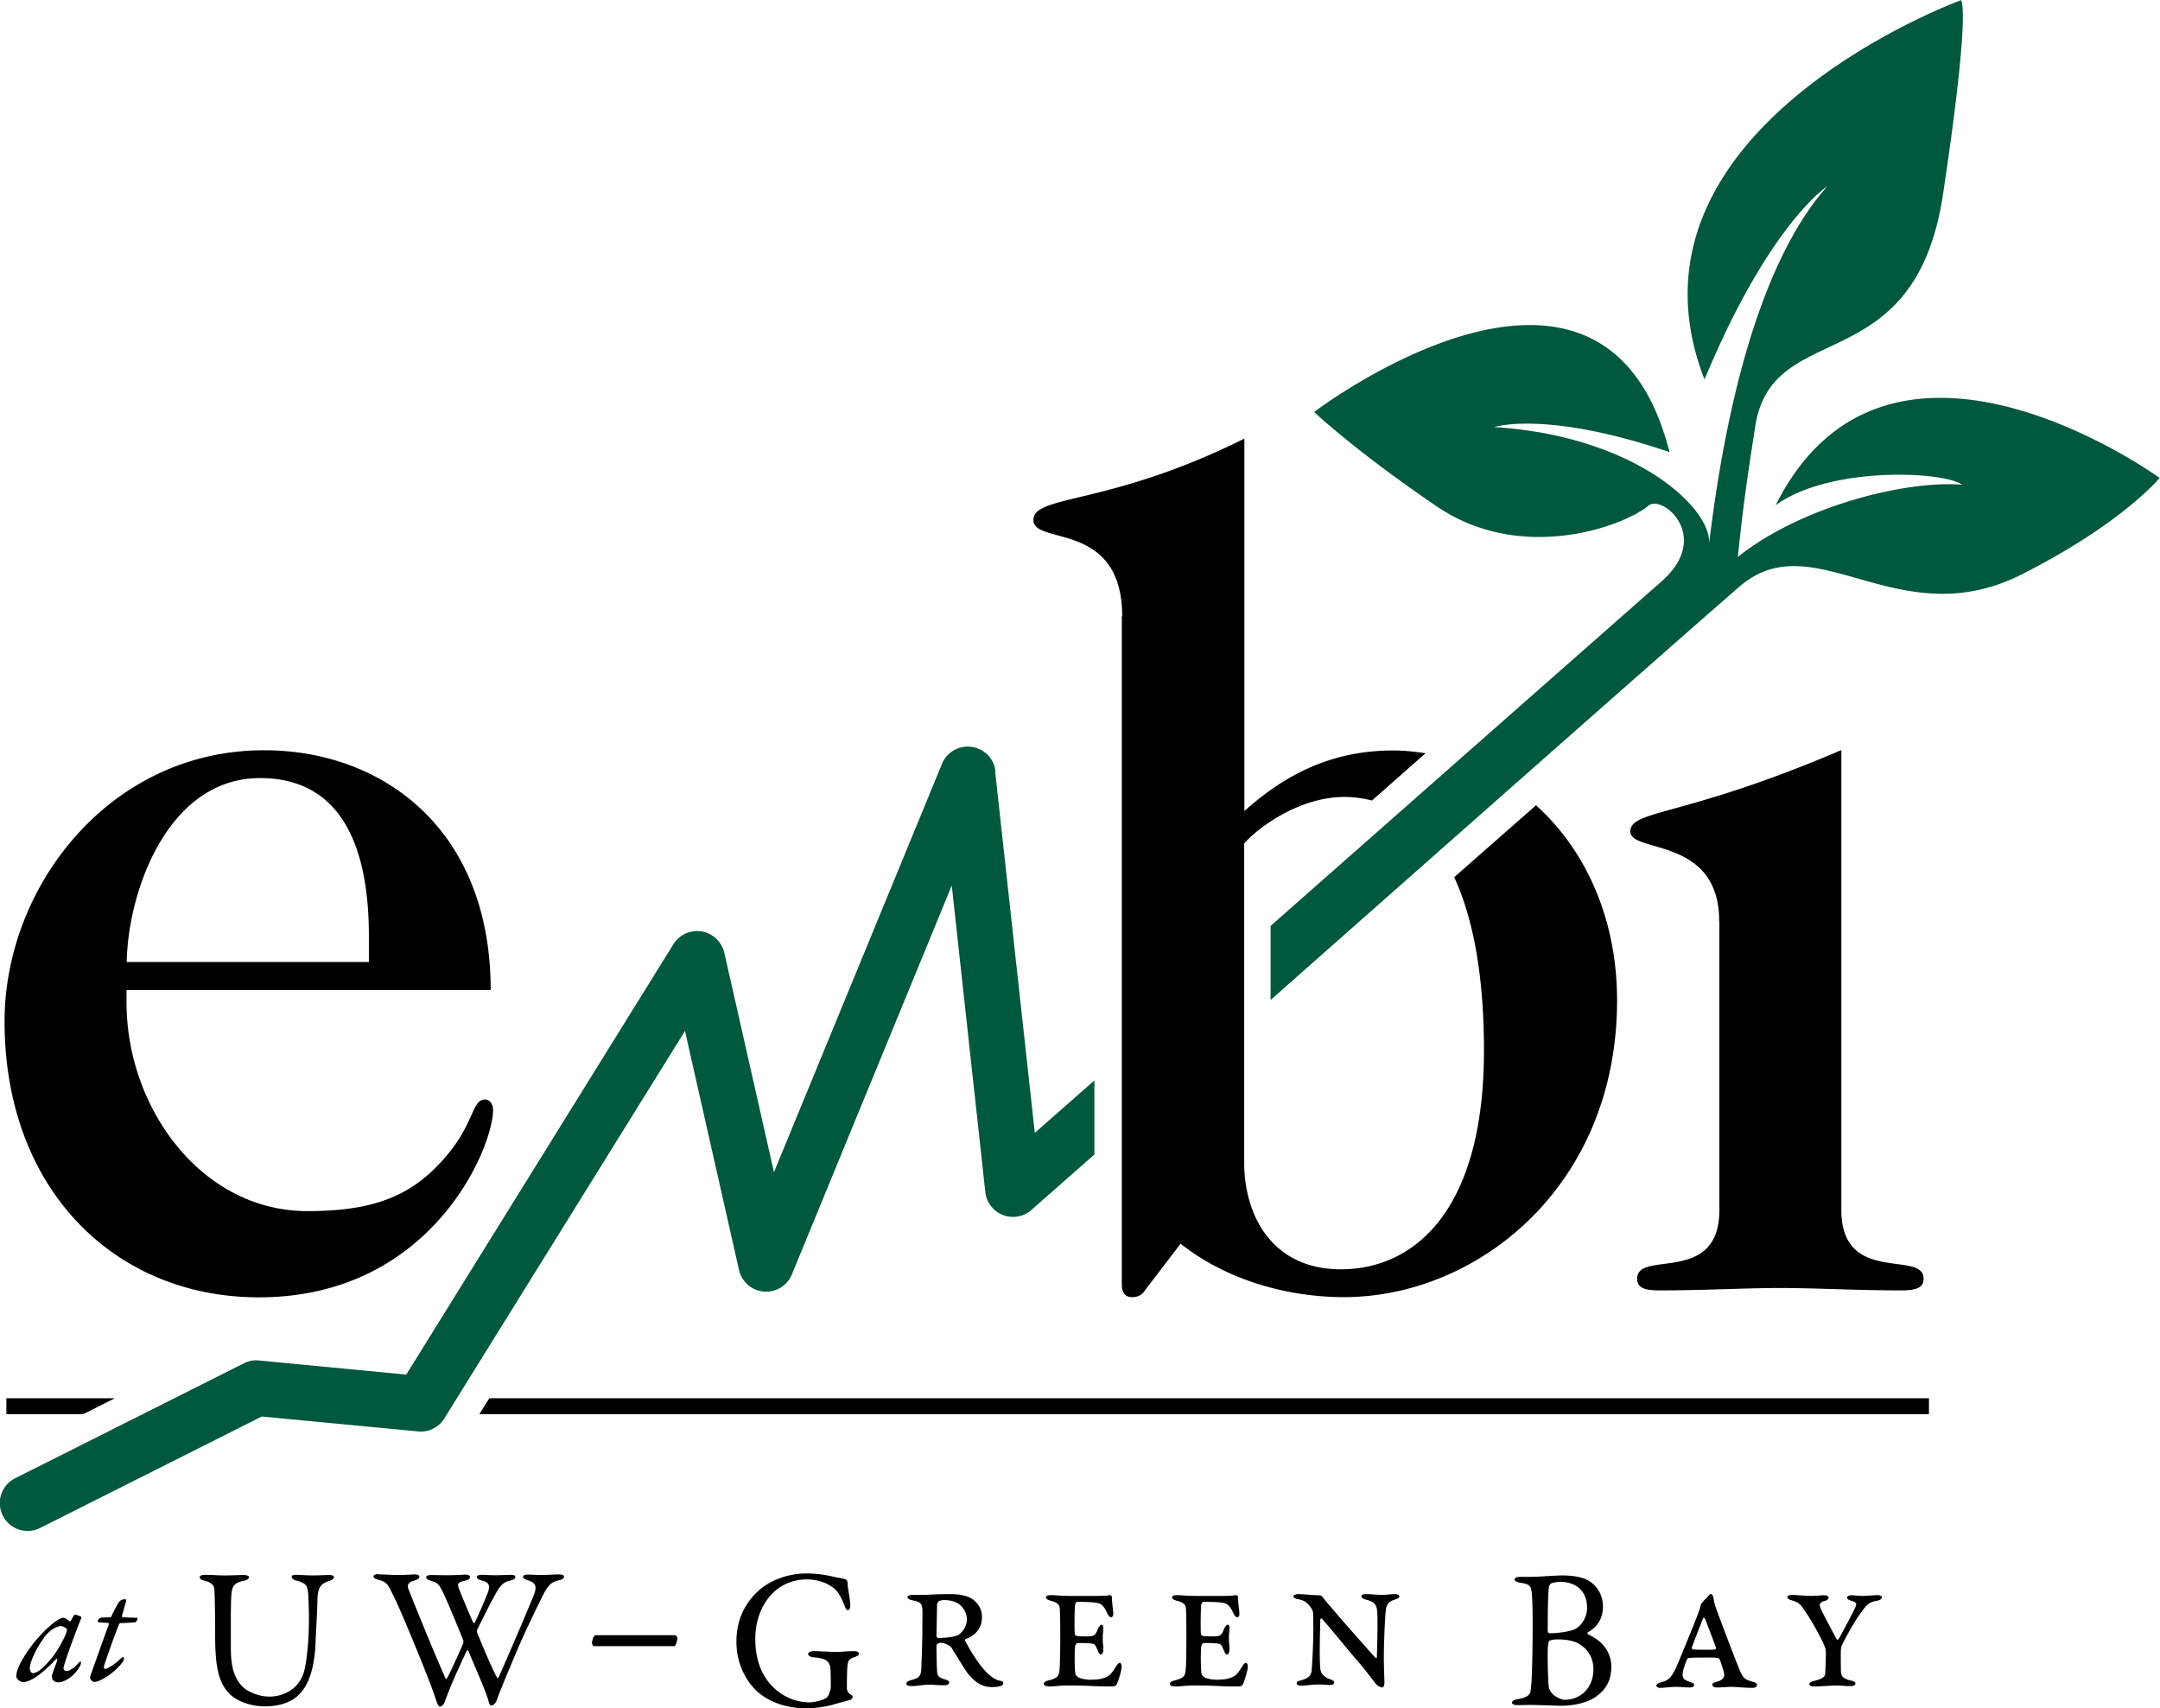
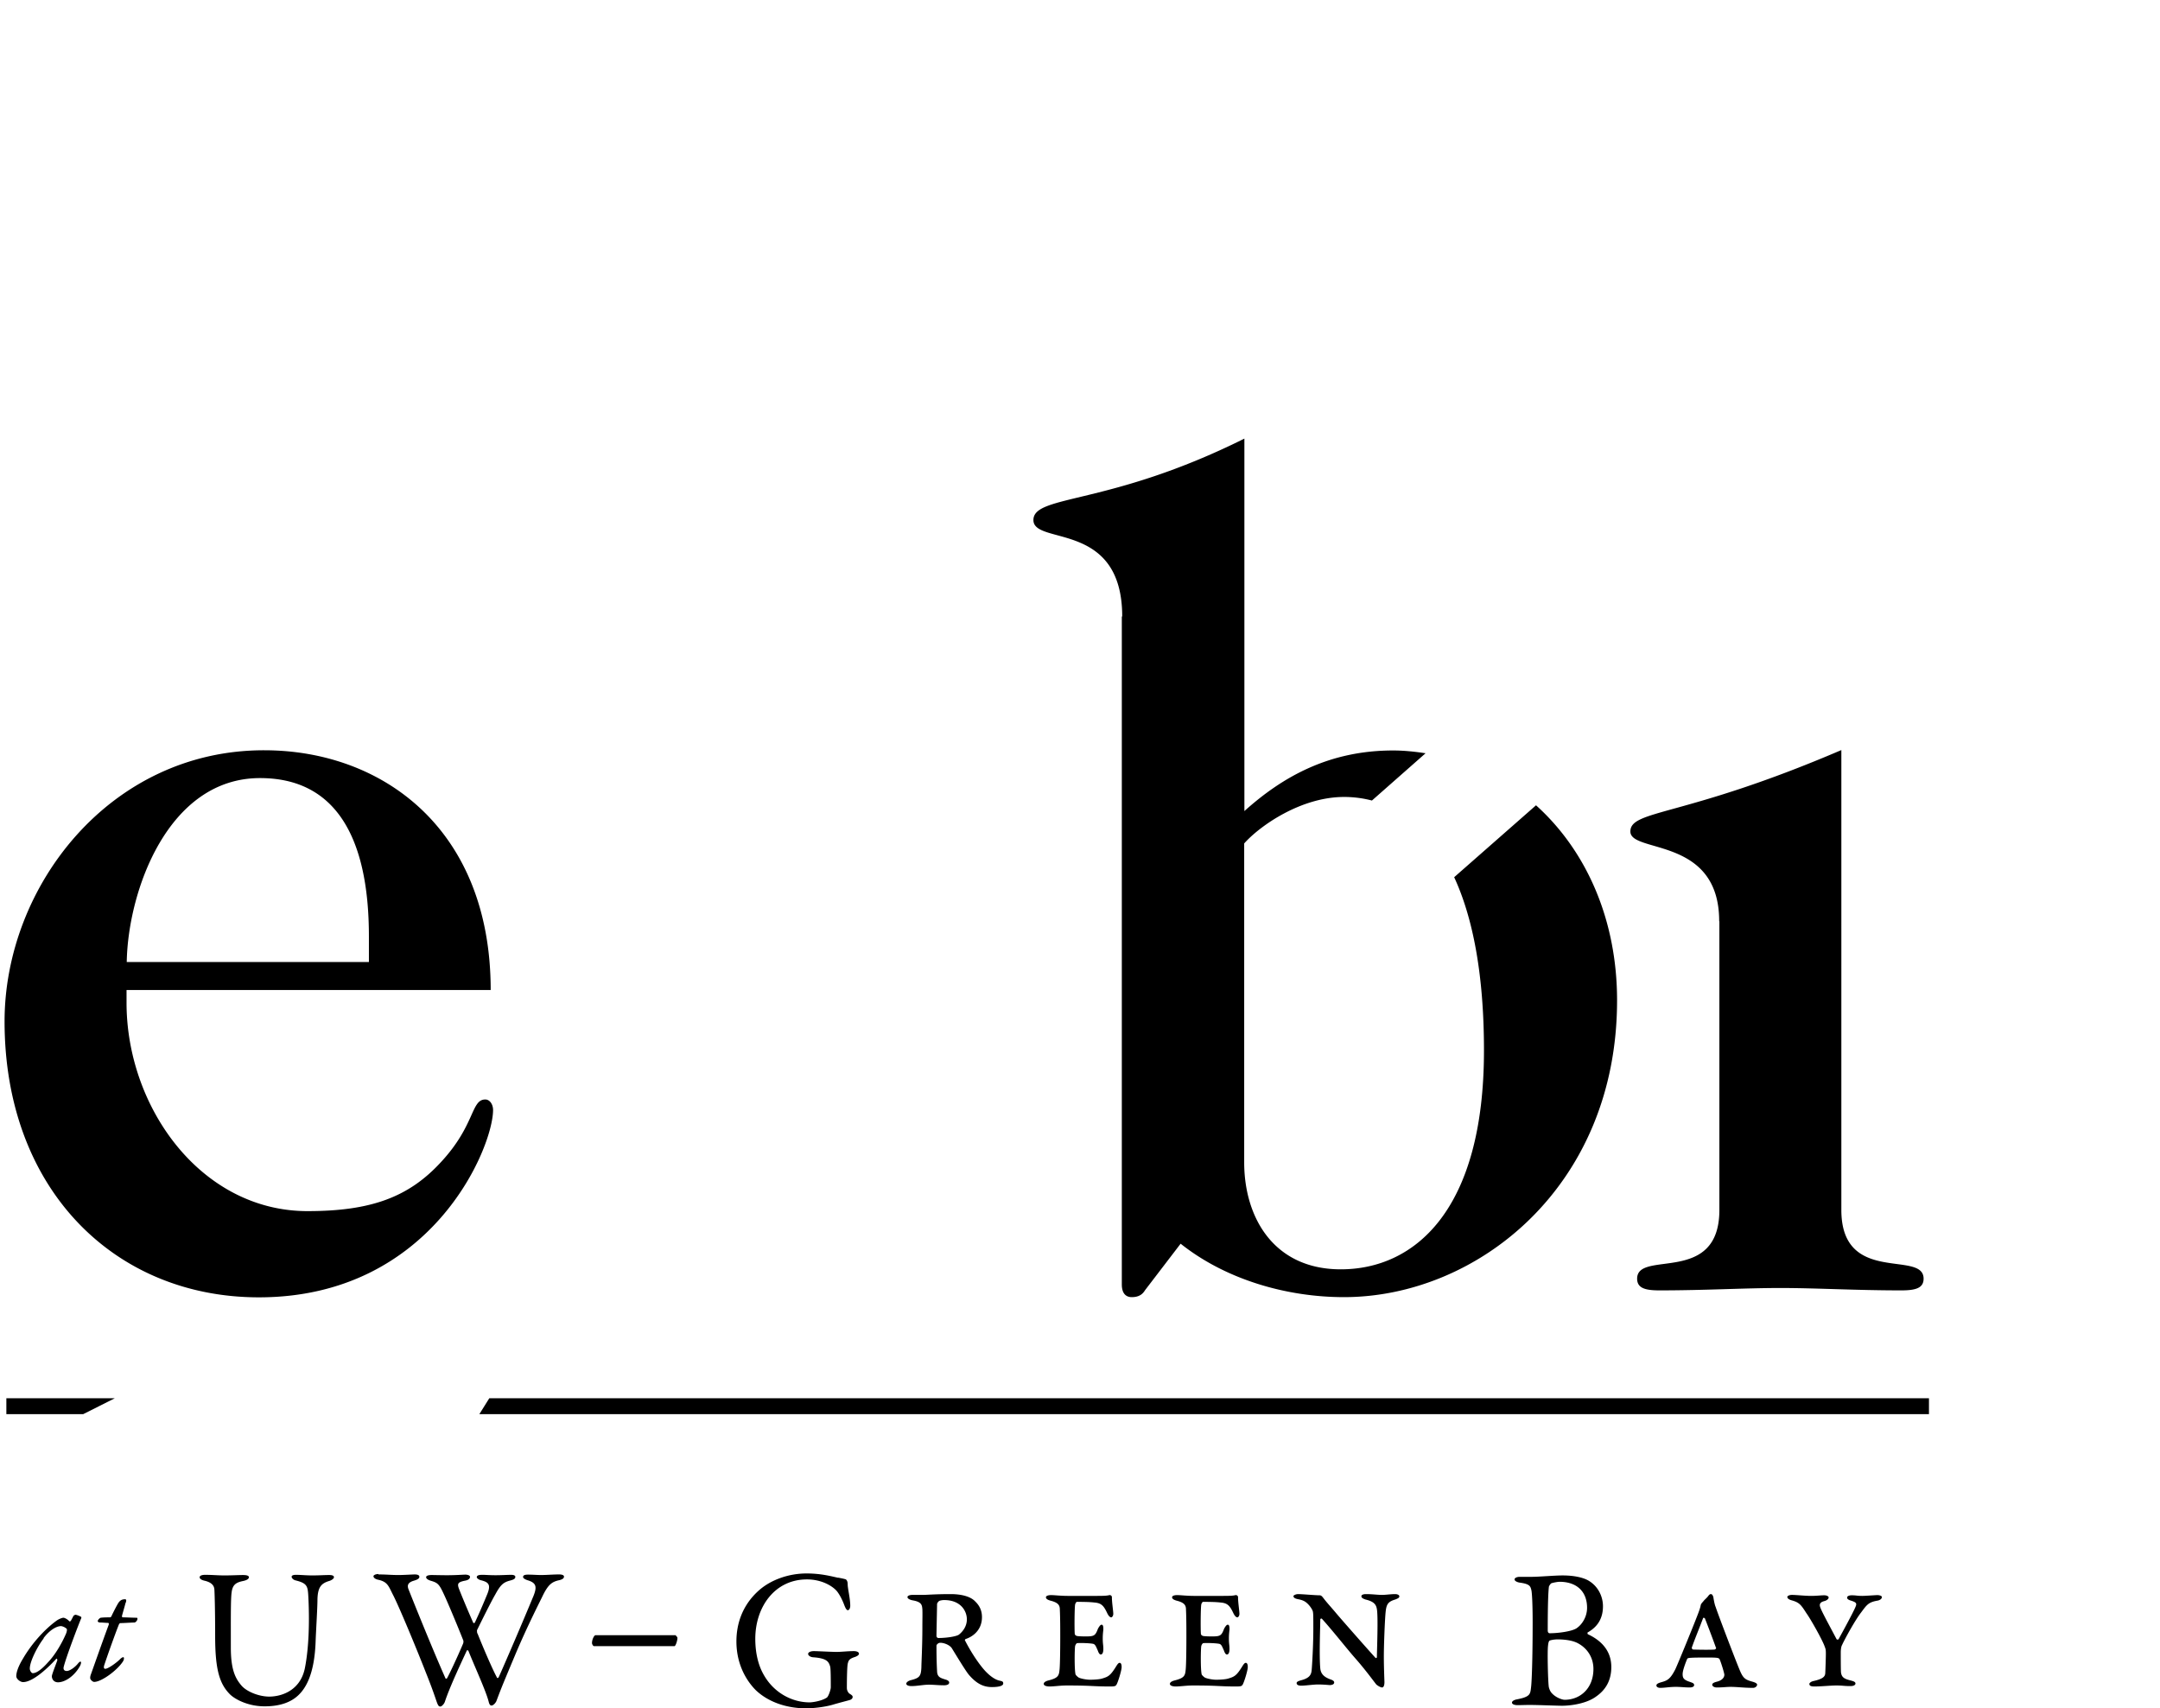
<svg xmlns="http://www.w3.org/2000/svg" viewBox="0 0 108.73 86">
-   <path d="M50.11 38.83c-.07-.64-.56-1.14-1.2-1.23-.63-.09-1.25.26-1.49.85l-8.46 20.56-2.5-11.05c-.13-.55-.58-.98-1.14-1.07-.56-.09-1.12.16-1.42.64L20.45 69.2l-7.41-.71c-.27-.03-.52.02-.76.14L.76 74.42a1.399 1.399 0 1 0 1.26 2.5l11.16-5.61 7.87.75c.53.05 1.04-.2 1.32-.66l12.11-19.5 2.72 12.03a1.4 1.4 0 0 0 2.66.23l8.05-19.58 1.69 15.44a1.402 1.402 0 0 0 2.32.89l3.17-2.79v-3.73l-3 2.64-2-18.22Zm39.28-13.4c2.66-1.95 8.38-1.73 9.38-1.03-2.91-.23-8.17 1.13-11.29 3.64.27-2.65.52-4.31.88-6.6.87-5.53 8.02-2.18 9.45-11.68 1.43-9.5.9-9.75.9-9.75S80.92 6.5 85.8 19.1c.02-.06.04-.11.07-.16 3.24-7.73 6.11-9.56 6.11-9.56-2.62 2.94-4.84 8.72-5.96 18.09.29-1.75-3.59-5.52-10.81-5.97 0 0 2.59-.86 8.83 1.26-3.33-13.1-17.89-2.02-17.89-2.02s2.04 1.94 6.17 4.75c4.28 2.91 9.42 1 10.67-.04.68-.57 3.21 1.55.66 3.81-2.56 2.25-19.69 17.35-19.69 17.35v3.73S85.34 31.43 87.6 29.5c3.75-3.19 7.93 2.55 14.14-.57 5.1-2.57 6.97-4.87 6.97-4.87s-13.67-9.93-19.33 1.38Z" fill="#00583d" />
  <path d="M13.03 65.31c8.72 0 11.79-7.56 11.79-9.43 0-.29-.17-.53-.39-.53-.73 0-.5 1.29-2.24 3.16-1.62 1.76-3.52 2.46-6.71 2.46-5.36 0-9.11-5.22-9.11-10.49v-.64H24.7c0-8.14-5.48-12.07-11.4-12.07C5.54 37.76.23 44.62.23 51.42c0 8.44 5.53 13.89 12.8 13.89Zm.06-26.14c3.69 0 5.48 2.81 5.48 7.97v1.29H6.38c.06-3.57 2.07-9.26 6.71-9.26Zm73.46 7.21v14.53c0 3.81-4.14 1.99-4.14 3.46 0 .47.39.59 1.12.59 2.35 0 4.25-.12 6.09-.12s3.74.12 6.09.12c.73 0 1.12-.12 1.12-.59 0-1.46-4.14.35-4.14-3.46V37.76c-7.93 3.4-10.62 2.99-10.62 4.1s4.47.23 4.47 4.51ZM.32 70.39v.8h3.87l1.59-.8H.32Zm24.31 0-.5.8H97.1v-.8H24.63Zm31.84-39.36v33.63c0 .47.22.64.5.64.39 0 .56-.17.67-.35l1.79-2.34c2.29 1.82 5.36 2.69 8.22 2.69 6.71 0 13.75-5.57 13.75-14.94 0-4.11-1.58-7.57-4.08-9.82l-4.12 3.62c.93 2.01 1.5 4.86 1.5 8.72 0 8.09-3.52 11.02-7.21 11.02-3.35 0-4.86-2.58-4.86-5.39V42.46c.78-.88 2.85-2.34 5.03-2.34.47 0 .94.06 1.4.18l2.7-2.38c-.53-.08-1.08-.14-1.63-.14-3.19 0-5.53 1.29-7.49 3.05V22.08c-6.82 3.4-10.62 2.81-10.62 4.1s4.47 0 4.47 4.86ZM3.51 81.62s.05 0 .06-.03c.03-.06.1-.18.12-.23 0-.02.08-.07.11-.07.05 0 .21.06.29.11 0 0 .02.04-.02.11-.11.26-.72 1.85-.86 2.39-.04.15.03.22.15.22.15 0 .41-.18.57-.38.11-.13.15-.1.15-.04 0 .03-.02.12-.07.2-.29.5-.75.79-1.09.79-.18 0-.3-.12-.31-.3 0-.09.17-.51.27-.79.02-.05-.02-.13-.05-.09-.38.42-1.16 1.17-1.67 1.17-.13 0-.34-.15-.34-.3 0-.2.11-.51.33-.87.41-.71 1.04-1.44 1.68-1.91.13-.1.31-.16.36-.16.05 0 .2.06.31.19Zm-1.31.86c-.28.35-.7 1.14-.7 1.52 0 .1.08.23.15.23.19 0 .45-.19.77-.55.37-.39.69-.95.9-1.43.05-.12.06-.22.04-.25a.56.56 0 0 0-.28-.14c-.25 0-.6.22-.89.61ZM6.32 80.69c-.02.1-.16.57-.18.66 0 .02 0 .07.04.07.16 0 .51.02.71.02.02 0 .03.03.03.06 0 .05-.07.17-.15.18-.12 0-.57.03-.71.03-.02 0-.05.02-.07.06-.11.26-.51 1.36-.73 2.02-.05.14-.04.22.04.22.15 0 .6-.33.77-.51.07-.06.17-.12.17-.02 0 .06-.02.12-.07.19-.31.45-1.07 1-1.43 1-.08 0-.2-.12-.2-.19 0-.04 0-.1.04-.2.03-.08.56-1.59.89-2.48.02-.06 0-.1-.02-.1-.11 0-.3-.02-.41-.02-.08 0-.12-.04-.12-.07 0-.06.1-.16.15-.17.15-.02.41-.02.47-.02.04 0 .08-.06.08-.08.11-.23.23-.46.31-.6.1-.17.2-.23.36-.23.07 0 .08.04.04.18ZM10.32 79.28c.4 0 .63.03.98.03s.72-.02.93-.02c.18 0 .3.03.3.11s-.1.15-.29.19c-.34.07-.53.17-.58.57-.05.33-.04 1.37-.04 2.79 0 1.13.24 1.56.54 1.91.27.31.89.55 1.39.55.62 0 1.55-.3 1.79-1.4.11-.53.21-1.37.21-2.51 0-.65-.03-1.17-.04-1.29-.03-.38-.1-.52-.63-.65-.1-.02-.2-.11-.2-.18 0-.06.06-.1.22-.1.24 0 .51.03.81.03.39 0 .59-.02.86-.02.15 0 .24.03.24.11 0 .06-.08.13-.21.18-.41.12-.6.29-.62.92 0 .43-.07 1.54-.09 2.06-.05 1.74-.51 2.62-1.19 3.02-.44.26-.96.32-1.38.32-.86 0-1.5-.37-1.73-.59-.54-.53-.76-1.26-.76-2.94 0-1.44-.03-2.24-.04-2.37-.02-.19-.15-.35-.52-.43-.11-.03-.22-.08-.22-.17 0-.08.12-.12.28-.12ZM19.05 79.26c.42 0 .63.03 1.02.03.22 0 .72-.03.8-.03.18 0 .24.05.24.12s-.06.13-.26.19c-.32.09-.35.23-.3.4.19.49 1.22 3.05 1.87 4.51 0 .03.06.04.08.01.08-.13.51-1.03.82-1.77 0-.02.02-.09 0-.14-.36-.91-.8-1.94-.92-2.2-.28-.61-.33-.69-.71-.8-.17-.05-.24-.12-.24-.18 0-.08.13-.11.28-.11.12 0 .48.01.78.01.44 0 .81-.03.91-.03.12 0 .24.04.24.11 0 .09-.08.16-.23.19-.41.08-.43.16-.3.48.09.23.33.82.69 1.64 0 .03.06.02.08 0 .23-.49.41-.91.6-1.37.24-.55.1-.67-.3-.77-.12-.03-.2-.11-.2-.15 0-.07.06-.12.28-.12.17 0 .35.02.67.02.29 0 .62-.02.78-.02.12 0 .21.03.21.1 0 .1-.08.14-.27.19-.34.09-.48.22-.75.72-.1.17-.35.64-.91 1.78 0 .03 0 .15.03.17.34.85.77 1.83.96 2.18.02.06.06.09.11 0 .41-.92 1.19-2.74 1.75-4.09.18-.46.13-.65-.31-.78-.12-.04-.22-.1-.22-.16 0-.09.09-.12.25-.12.22 0 .47.02.65.02.29 0 .61-.03.91-.03.16 0 .25.04.25.11 0 .08-.07.14-.24.18-.37.08-.55.22-.82.76-.11.24-.75 1.47-1.38 2.96-.65 1.55-.71 1.69-.96 2.36-.04.1-.16.23-.25.23-.04 0-.1-.02-.14-.19-.14-.55-.68-1.71-1.02-2.56-.02-.03-.06-.05-.08-.02-.3.65-.86 1.83-1.11 2.59-.04.11-.16.23-.22.23-.08 0-.11-.04-.17-.19-.1-.28-.22-.67-.59-1.59-.35-.9-1.25-3.09-1.6-3.79-.25-.48-.28-.7-.76-.81-.12-.02-.25-.09-.25-.18 0-.05.1-.11.25-.11ZM34.01 82.33s.09.07.09.13c0 .13-.09.41-.15.41H29.9c-.06-.01-.1-.12-.1-.15 0-.21.12-.4.17-.4h4.05ZM42.19 79.42c.19.04.26.05.36.08.04 0 .12.08.12.24 0 .24.13.72.13 1.1 0 .13-.06.22-.12.22s-.11-.08-.17-.23c-.1-.27-.22-.51-.36-.7-.21-.27-.77-.62-1.53-.62-1.63 0-2.6 1.4-2.6 2.99 0 .71.15 1.34.43 1.82.51.9 1.42 1.38 2.31 1.38.12 0 .59-.06.86-.24.08-.05.2-.39.2-.52 0-.35 0-.92-.03-1.04-.07-.23-.14-.42-.86-.47-.14-.01-.25-.09-.25-.17 0-.07.1-.14.29-.14s.87.04 1.15.04c.23 0 .55-.04.86-.04.15 0 .26.05.26.13 0 .07-.1.13-.22.17-.29.09-.31.2-.34.31-.04.11-.05.83-.05 1.24 0 .16.09.26.13.29.17.1.16.13.16.18 0 .04-.04.11-.14.14-.17.05-.5.13-.87.24-.41.12-1 .18-1.32.18-1.07 0-1.96-.36-2.54-.91-.44-.44-.98-1.26-.98-2.46 0-.89.3-1.8 1.08-2.52.6-.56 1.52-.9 2.45-.9.7 0 1.2.13 1.6.22ZM45.92 80.29h.53c.23 0 .6-.04 1.4-.04.62 0 1.04.15 1.24.37.24.23.34.49.34.79 0 .7-.53 1.01-.82 1.1-.02.01-.05.05-.04.06.19.38.57 1.03.97 1.49.22.25.52.5.79.55.14.03.17.05.17.14 0 .12-.22.18-.57.18-.39 0-.75-.14-1.16-.62-.17-.2-.71-1.1-.86-1.34-.09-.14-.36-.27-.58-.27-.04 0-.09.01-.15.07-.02.02-.04.05-.04.08 0 .21 0 .74.03 1.28.01.3.17.34.42.42.08.02.19.07.19.15 0 .12-.16.14-.26.14-.31 0-.51-.03-.75-.03-.3 0-.59.07-.89.07-.16 0-.26-.05-.26-.12 0-.06.08-.14.24-.18.43-.11.5-.2.52-.64 0-.2.05-1.07.05-2.01 0-.43.01-.68 0-.92-.02-.21-.03-.37-.51-.45-.14-.03-.24-.09-.24-.16s.12-.11.24-.11Zm1.35.31s-.1.08-.1.16c0 .1-.03 1.5-.03 1.59 0 .06.04.11.1.11.42 0 .91-.08 1.03-.17.14-.11.4-.37.4-.77 0-.42-.31-.97-1.14-.97-.1 0-.2.02-.27.05ZM54.68 82.38c.41 0 .46-.05.59-.39.05-.09.12-.2.18-.2.08 0 .09.1.09.23 0 .07-.03.2-.03.46 0 .29.03.32.03.53s-.06.28-.13.28c-.06 0-.11-.08-.15-.2-.09-.2-.12-.29-.21-.33-.12-.04-.68-.06-.83-.04-.03 0-.08.07-.1.14-.03.18-.04 1.19.02 1.43.01.04.12.14.16.16.06.04.35.11.57.11s.49-.02.61-.06c.3-.09.41-.14.69-.59.08-.13.13-.2.19-.2.1 0 .1.17.1.22 0 .16-.19.78-.26.88-.04.07-.09.09-.31.09-.9 0-.89-.05-2.2-.05-.31 0-.63.05-.86.05-.12 0-.29-.03-.29-.13 0-.09.12-.14.22-.17.53-.13.55-.25.58-.6.02-.27.03-.92.03-1.57 0-.46 0-.97-.02-1.4 0-.21-.07-.35-.47-.45-.11-.03-.23-.08-.23-.17 0-.07.11-.11.26-.11.17 0 .48.04.84.04 1.84 0 1.87.01 2.1-.04.06-.01.12.05.12.09 0 .29.07.71.07.85 0 .12-.07.18-.1.18-.05 0-.12-.04-.2-.2-.17-.37-.29-.5-.58-.54-.13-.01-.24-.04-.95-.04-.04 0-.08.09-.09.13-.03.15-.04 1.16-.02 1.47 0 .05.04.1.12.12.15.02.36.02.45.02ZM61.03 82.38c.41 0 .46-.05.59-.39.05-.09.12-.2.18-.2.08 0 .09.1.09.23 0 .07-.03.2-.03.46 0 .29.03.32.03.53s-.06.28-.13.28c-.06 0-.11-.08-.15-.2-.09-.2-.12-.29-.21-.33-.12-.04-.68-.06-.83-.04-.03 0-.08.07-.1.14-.03.18-.04 1.19.02 1.43.01.04.12.14.16.16.06.04.35.11.57.11s.49-.02.61-.06c.3-.09.41-.14.69-.59.08-.13.13-.2.19-.2.1 0 .1.17.1.22 0 .16-.19.78-.26.88-.04.07-.09.09-.31.09-.9 0-.89-.05-2.2-.05-.31 0-.63.05-.86.05-.12 0-.29-.03-.29-.13 0-.09.12-.14.22-.17.53-.13.55-.25.58-.6.02-.27.03-.92.03-1.57 0-.46 0-.97-.02-1.4 0-.21-.07-.35-.47-.45-.11-.03-.23-.08-.23-.17 0-.07.1-.11.26-.11.17 0 .48.04.84.04 1.84 0 1.87.01 2.1-.04.06-.01.12.05.12.09 0 .29.07.71.07.85 0 .12-.07.18-.1.18-.05 0-.12-.04-.2-.2-.17-.37-.29-.5-.58-.54-.13-.01-.24-.04-.95-.04-.04 0-.08.09-.09.13-.03.15-.04 1.16-.02 1.47 0 .05.04.1.12.12.15.02.36.02.45.02ZM65.34 80.25c.22 0 .86.06 1.08.06.08 0 .12.04.19.13.18.24.39.46.64.76.26.31 1.5 1.72 1.99 2.26 0 .01.07.02.07-.04.01-.55.06-1.86.01-2.34-.03-.29-.13-.45-.59-.56-.08-.03-.2-.07-.2-.16 0-.11.2-.11.23-.11.33 0 .57.04.81.04.19 0 .43-.04.67-.04.09 0 .2.04.2.11s-.05.1-.2.16c-.37.11-.45.24-.49.63-.04.38-.09 1.66-.09 2.24s.03 1.22.03 1.29c0 .16-.04.27-.12.27-.07 0-.21-.08-.29-.15-.16-.2-.54-.73-1.06-1.32-.44-.5-1.11-1.36-1.67-1.98-.02-.03-.09-.03-.09.04 0 .34-.06 1.79 0 2.45.03.32.25.46.53.56.11.04.17.08.17.15 0 .1-.13.13-.22.13-.03 0-.32-.03-.59-.03-.24 0-.64.06-.85.06-.12 0-.23-.03-.23-.13 0-.05.04-.09.22-.14.46-.12.52-.3.54-.55.02-.25.08-1.19.08-2.07 0-.47 0-.74-.02-.82 0-.08-.15-.33-.34-.48-.09-.07-.19-.12-.39-.16-.17-.03-.25-.08-.25-.16 0-.04.12-.1.24-.1ZM79.91 82.19s0 .07.02.08c.47.22 1.18.68 1.18 1.65 0 .71-.31 1.17-.77 1.49-.46.34-1.23.46-1.71.46-.27 0-1.19-.04-1.63-.04-.22 0-.45.01-.61.01-.14 0-.28-.04-.28-.13 0-.08.13-.14.24-.16.68-.13.68-.26.72-.61.03-.21.08-1.29.08-3.29 0-.86-.03-1.43-.06-1.58-.05-.22-.08-.33-.6-.4-.12-.02-.25-.08-.25-.16s.13-.13.26-.13h.64c.31 0 1.13-.07 1.52-.07.56 0 1.06.1 1.35.29.47.3.68.81.68 1.26 0 .78-.44 1.13-.77 1.32Zm-.49.53c-.26-.14-.66-.19-1.01-.19-.22 0-.4.05-.42.07-.02.03-.05.07-.07.29-.03.36 0 1.66.04 2.01.01.07.06.24.15.33.2.23.53.34.65.34.8 0 1.45-.59 1.45-1.55 0-.6-.33-1.06-.79-1.3Zm-.93-3.09c-.06 0-.31.04-.41.08a.5.5 0 0 0-.11.16c-.02.16-.06.61-.06 2.22 0 .05.02.13.1.13.42 0 1.11-.09 1.35-.25.31-.21.53-.61.53-1.03 0-.81-.51-1.31-1.39-1.31ZM86.24 80.36c.05.34.1.49.12.53.12.37.94 2.52 1.17 3.08.2.5.28.58.69.69.17.05.23.1.23.15 0 .08-.1.16-.2.16-.46 0-.81-.05-1.13-.05-.23 0-.39.03-.7.03-.14 0-.23-.07-.23-.14 0-.06.07-.11.23-.15.29-.07.38-.23.38-.35 0-.08-.16-.6-.23-.76-.02-.06-.06-.09-.23-.1-.12-.01-.78-.01-1.11 0-.18.01-.27.01-.3.06-.07.17-.23.57-.23.77s.06.29.37.39c.1.04.21.06.21.16 0 .08-.1.12-.22.12-.25 0-.45-.03-.7-.03-.32 0-.56.05-.79.05-.09 0-.19-.04-.19-.12s.1-.12.23-.16c.34-.09.47-.17.72-.65.15-.32.94-2.26 1.06-2.58.12-.3.2-.52.22-.65.01-.05.05-.11.12-.18.06-.09.17-.17.24-.26.08-.11.11-.12.16-.12.04 0 .09.05.1.12Zm.13 2.57c-.17-.48-.5-1.34-.55-1.46 0-.01-.08-.05-.09-.01-.17.46-.43 1.08-.57 1.49 0 .03.03.09.07.09.17.01.93.02 1.08 0 .03 0 .09-.05.07-.1ZM90.21 80.29c.19 0 .66.05.95.05.32 0 .47-.03.67-.03.12 0 .22.05.22.11 0 .08-.1.15-.21.18-.28.07-.26.21-.19.37.08.21.5.98.8 1.55.02.03.09.02.1 0 .05-.09.7-1.27.84-1.6.09-.2.07-.25-.21-.34-.17-.05-.2-.1-.2-.16s.09-.11.23-.11c.24 0 .26.03.53.03.15 0 .7-.04.76-.04.09 0 .23.03.23.1 0 .11-.15.17-.23.18-.45.08-.53.21-.82.6-.26.33-.75 1.2-.94 1.6-.04.08-.07.14-.08.37 0 .22 0 .8.01 1.03.03.24.14.33.46.41.15.04.27.07.27.16 0 .07-.08.13-.25.13-.36 0-.35-.03-.72-.03-.27 0-.76.05-1.1.05-.16 0-.25-.03-.25-.13 0-.04.07-.11.19-.14.5-.11.6-.23.61-.4.01-.19.03-.8.03-.96 0-.24-.01-.25-.07-.41-.12-.33-.7-1.36-.91-1.65-.27-.42-.35-.54-.75-.65-.14-.04-.21-.1-.21-.17 0-.04.09-.1.23-.1Z" />
</svg>